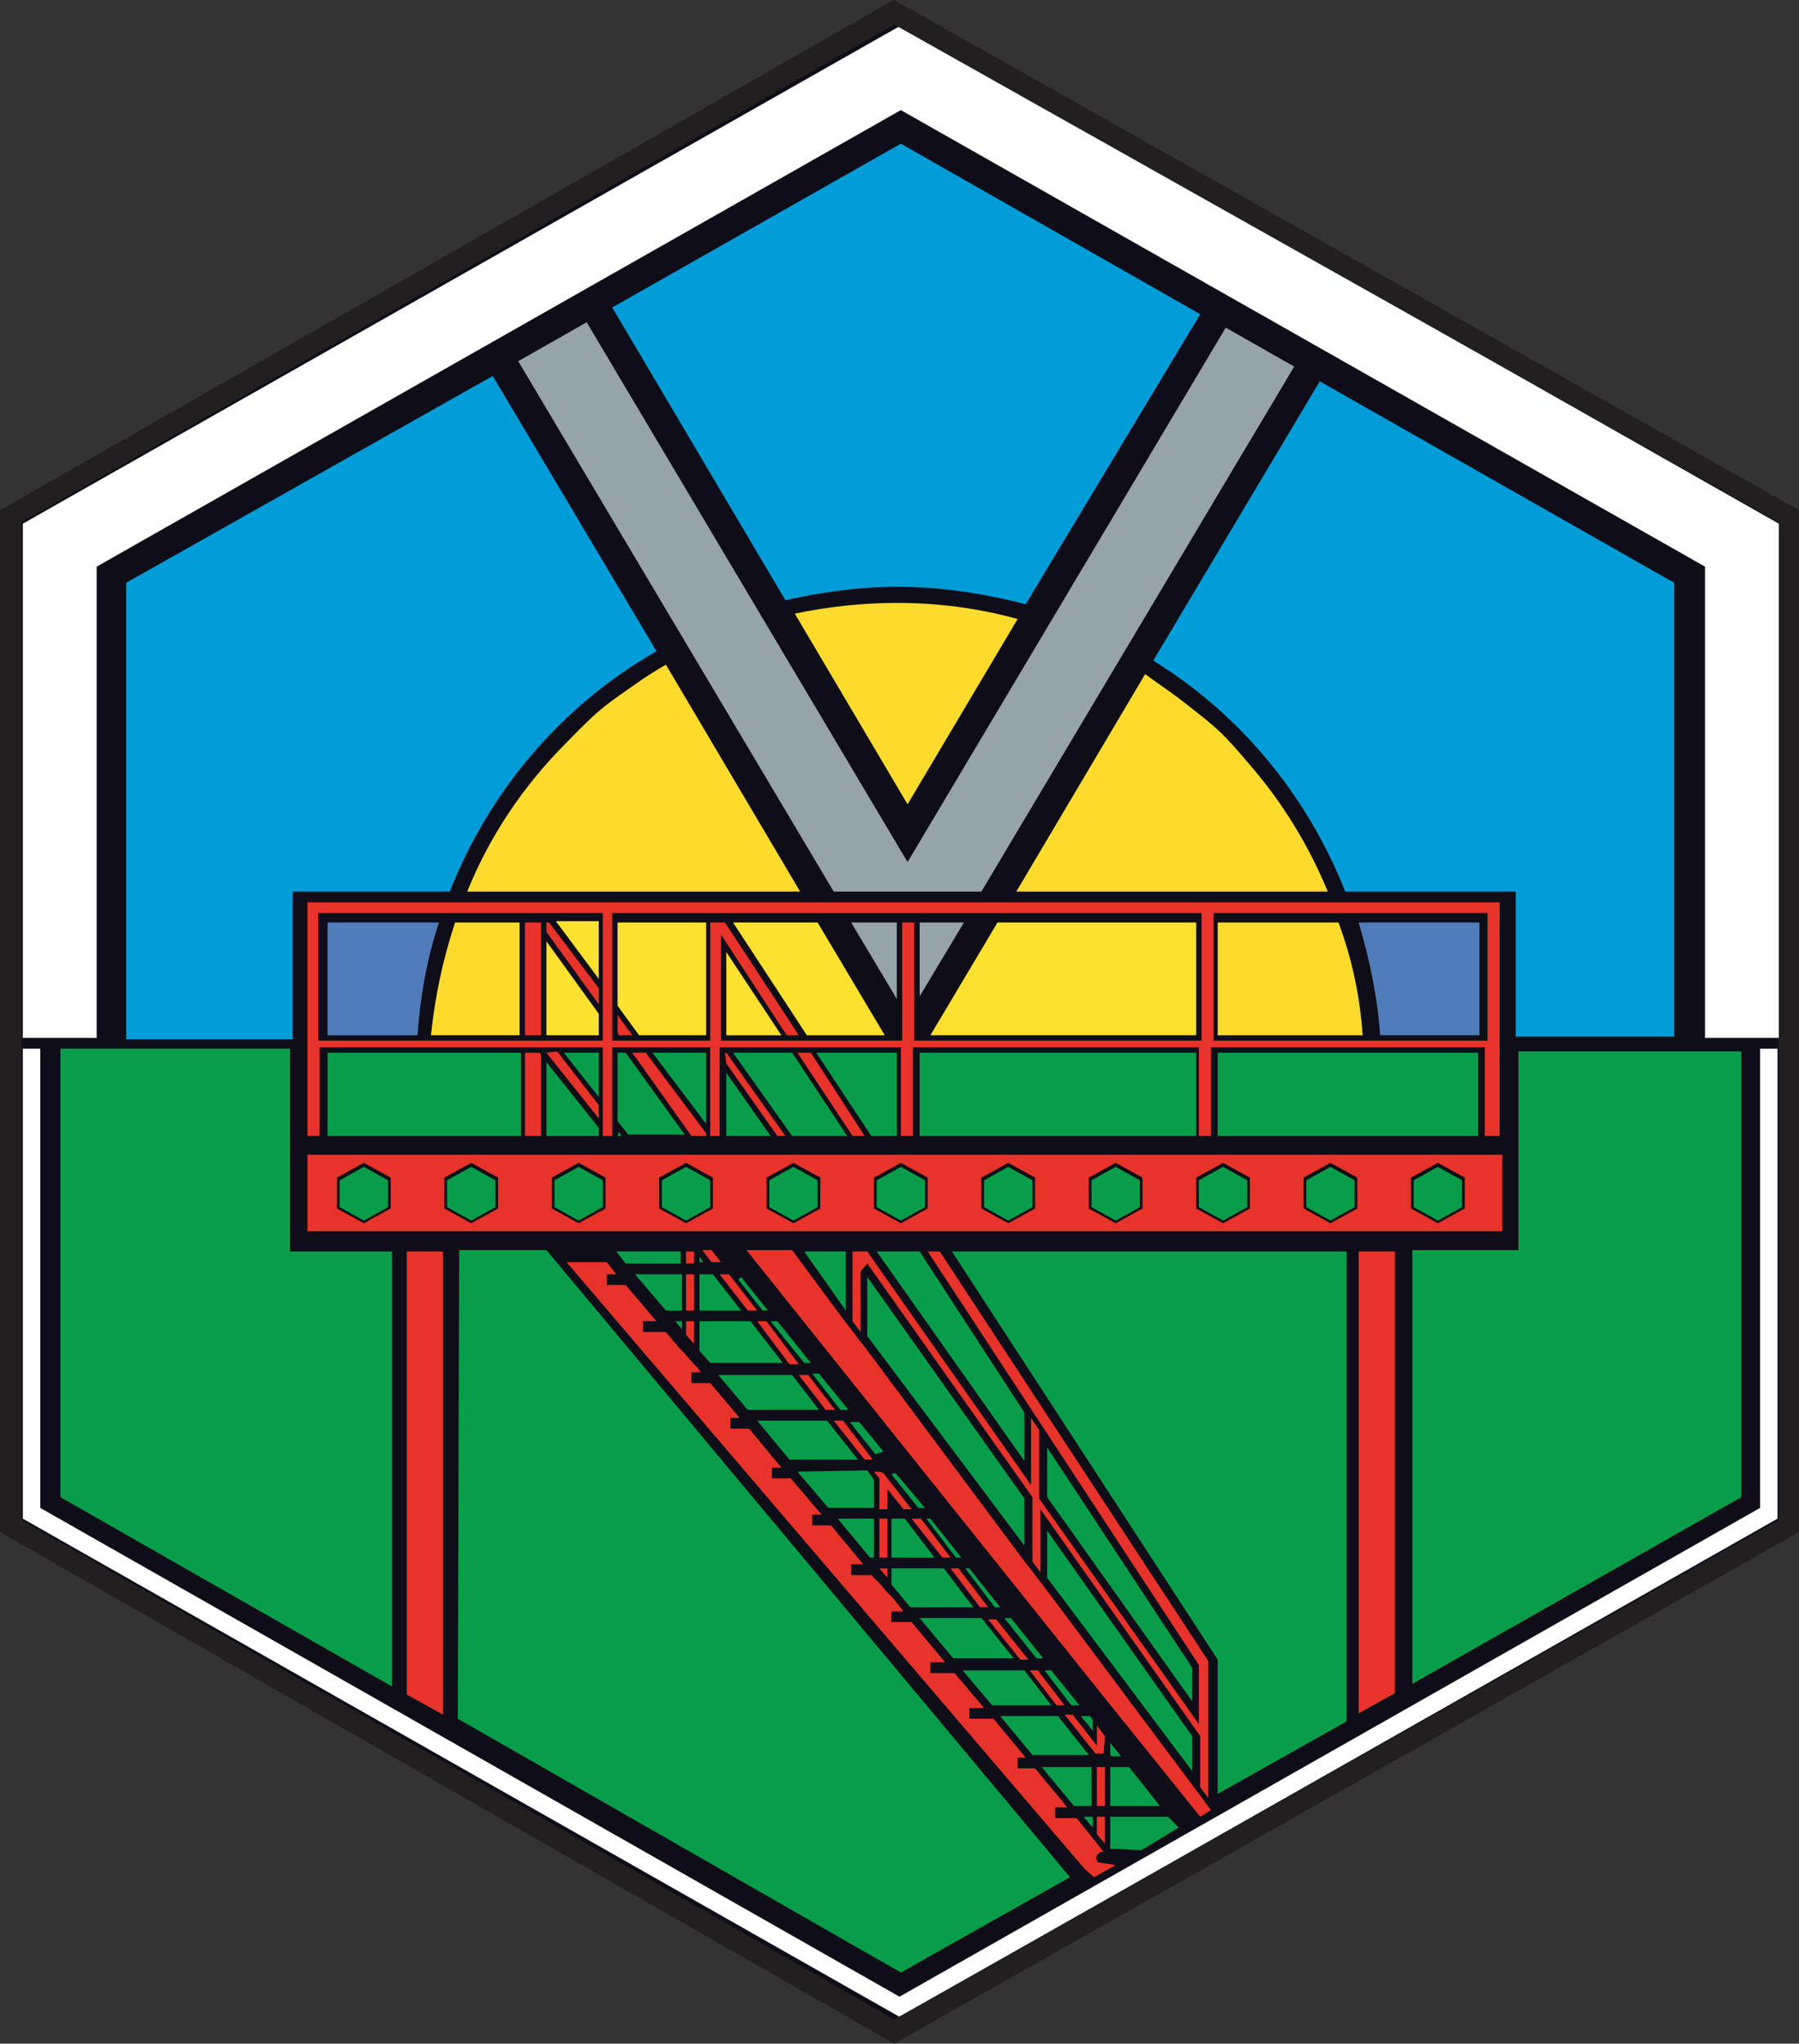
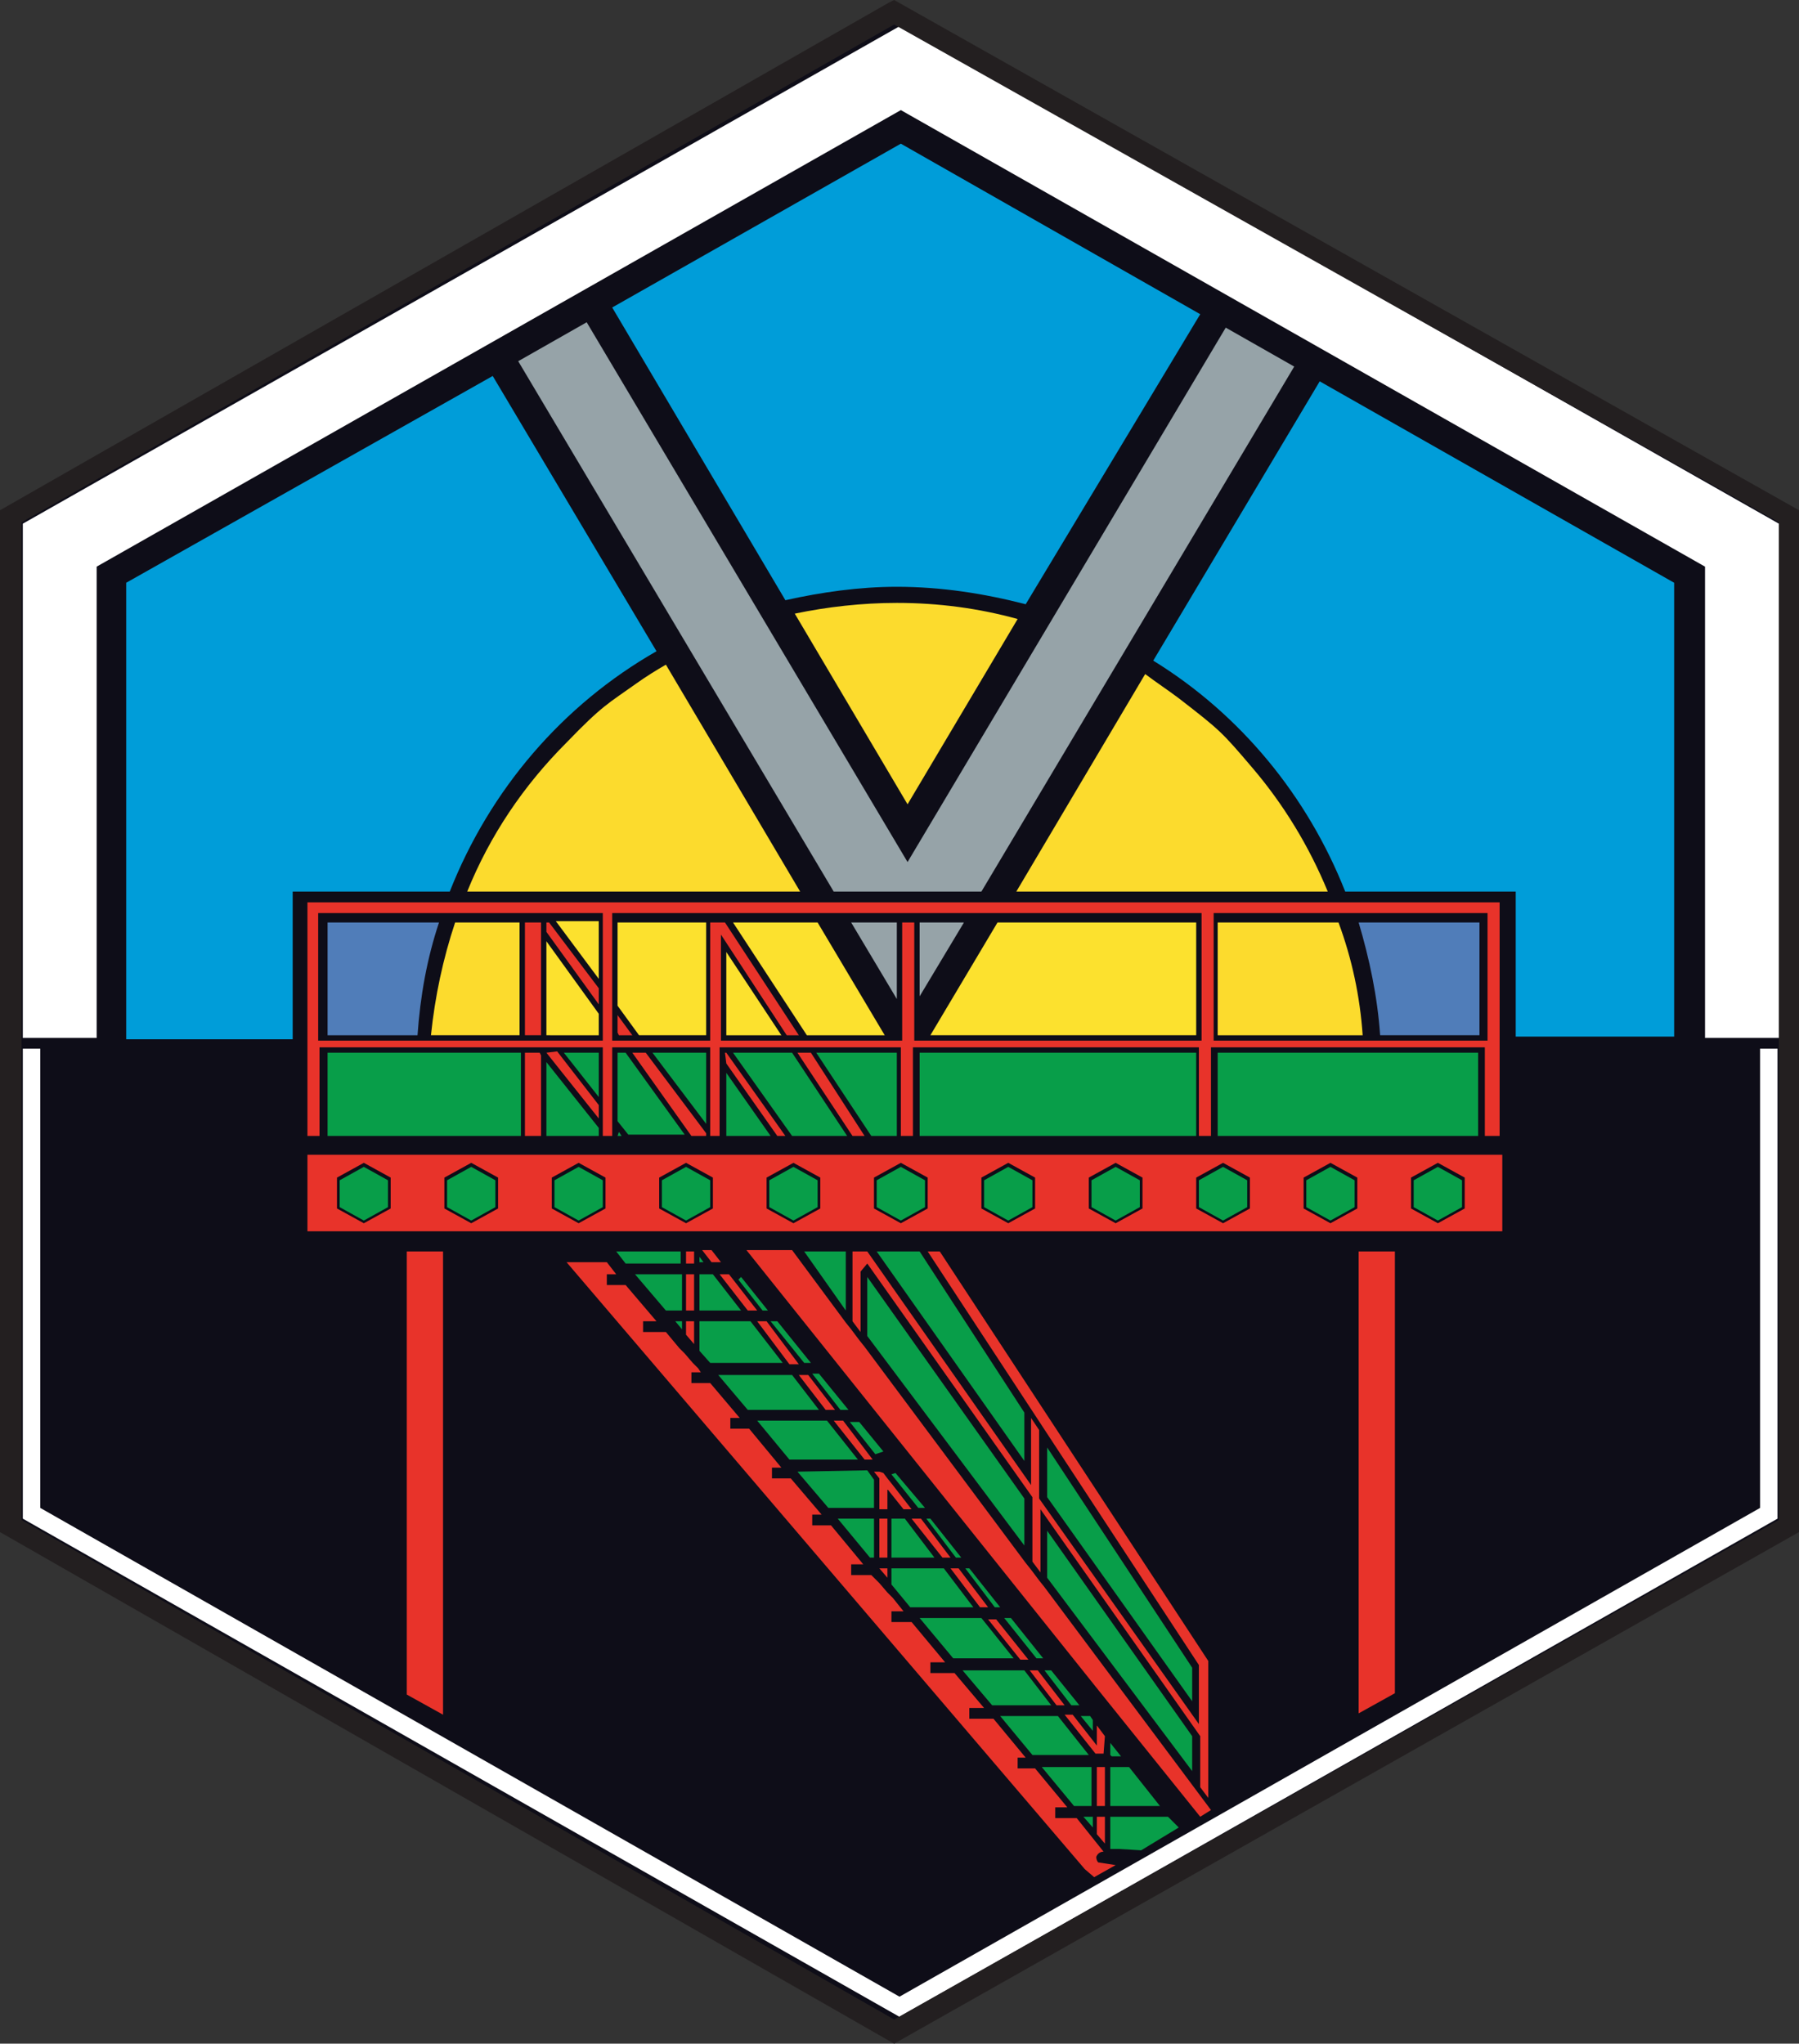
<svg xmlns="http://www.w3.org/2000/svg" xmlns:xlink="http://www.w3.org/1999/xlink" version="1.1" id="Layer_1" x="0px" y="0px" viewBox="0 0 134 152.2" style="enable-background:new 0 0 134 152.2;" xml:space="preserve">
  <rect x="0" y="0" width="134" height="152.2" fill="#333333" stroke="none" />
  <style type="text/css">
	.st0{fill:#0E0D18;}
	.st1{fill:#E8332A;}
	.st2{fill:#089E49;}
	.st3{clip-path:url(#SVGID_2_);fill:#E8332A;}
	.st4{clip-path:url(#SVGID_4_);fill:#009DD9;}
	.st5{clip-path:url(#SVGID_6_);fill:#FCDB2D;}
	.st6{clip-path:url(#SVGID_8_);fill:#96A3A8;}
	.st7{clip-path:url(#SVGID_10_);fill:#FCE12E;}
	.st8{clip-path:url(#SVGID_12_);fill:#96A3A8;}
	.st9{clip-path:url(#SVGID_14_);fill:#089E49;}
	.st10{clip-path:url(#SVGID_16_);fill:#089E49;}
	.st11{clip-path:url(#SVGID_18_);fill:#089E49;}
	.st12{clip-path:url(#SVGID_20_);fill:#089E49;}
	.st13{clip-path:url(#SVGID_22_);fill:#507DB9;}
	.st14{clip-path:url(#SVGID_24_);fill:#E8332A;}
	.st15{clip-path:url(#SVGID_26_);fill:#E8332A;}
	.st16{clip-path:url(#SVGID_28_);fill:#089E49;}
	.st17{clip-path:url(#SVGID_30_);fill:#FFFFFF;}
	.st18{fill:#231F20;}
</style>
  <polygon class="st0" points="0.8,38.5 0.8,113.6 66.8,151.1 131.4,114.7 133.2,113.6 133.2,38.5 128.8,36 66.8,1 " />
  <polygon class="st0" points="1,38.5 1,113.5 67,151 87.2,139.6 133.2,113.5 133.2,38.5 110.5,25.7 66.9,1.1 " />
  <path class="st1" d="M30.3,93.2v33l2.7,1.5V93.2H30.3z M101.2,93.2v34.4l2.7-1.5V93.2H101.2z" />
  <path class="st2" d="M80.7,135.3l0.7,0.8v-0.8H80.7z M82.7,135.3v2.4h0.7l1.6,0.1l2.8-1.7l-0.6-0.6l-0.2-0.2H82.7z M77.6,131.6  l2.4,2.9h1.3v-2.9H77.6z M82.7,131.6v2.9h3.7l-2.3-2.9H82.7z M82.7,130.7l0.1,0.1h0.7l-0.8-1C82.7,129.8,82.7,130.7,82.7,130.7z   M74.5,127.8l2.4,2.9h4.2l-2.3-2.9H74.5z M80.5,127.8l0.9,1.1v-0.8l-0.2-0.3C81.2,127.8,80.5,127.8,80.5,127.8z M71.7,124.4l2.2,2.6  h4.4l-2-2.6H71.7z M77.8,124.4l2,2.6h0.6l-2.1-2.6H77.8z M68.5,120.5l2.5,3h4.5l-2.4-3H68.5z M74.8,120.5l2.4,3h0.5l-2.4-3H74.8z   M66.4,116.8v1.2l1.4,1.7h4.7l-2.2-2.9C70.3,116.8,66.4,116.8,66.4,116.8z M71.9,116.8l2.2,2.9h0.4l-2.3-2.9H71.9z M62.4,113.1  l2.4,2.9h0.3v-2.9H62.4z M66.4,113.1v2.9h3.2l-2.2-2.9H66.4z M69,113.1l2.2,2.9h0.4l-2.3-2.9H69z M66.4,109.8l2,2.5h0.5l-2.2-2.6  L66.4,109.8z M59.4,109.6l2.3,2.7h3.4v-2.1l-0.5-0.7L59.4,109.6L59.4,109.6z M63.3,105.9l1.9,2.4l0.6-0.2l-1.8-2.2  C64,105.9,63.3,105.9,63.3,105.9z M56.4,105.8l2.4,2.9h5.1l-2.3-2.9H56.4z M53.5,102.4l2.2,2.6H61l-2-2.6H53.5z M60.5,102.3l2.1,2.7  h0.6l-2.2-2.7H60.5z M50.3,98.4l0.5,0.6v-0.6H50.3z M52.1,98.4v2.2l0.8,0.9h5.4l-2.4-3.1H52.1z M57.4,98.4l2.5,3.1h0.5l-2.5-3.1  H57.4z M55,95.3l1.8,2.3h0.4l-2-2.5L55,95.3z M47.3,94.9l2.3,2.7h1.2v-2.7H47.3z M52.1,94.9v2.7h3.1l-2.1-2.7H52.1z M52.1,94h0.3  l-0.3-0.4V94z M45.9,93.2l0.7,0.9h4.1v-0.9H45.9z" />
  <g>
    <g>
      <defs>
        <polygon id="SVGID_1_" points="0.8,38.5 0.8,113.6 66.6,151.3 133.2,113.6 133.2,38.5 66.6,0.9    " />
      </defs>
      <clipPath id="SVGID_2_">
        <use xlink:href="#SVGID_1_" style="overflow:visible;" />
      </clipPath>
      <path class="st3" d="M89.4,135.3l0.8-0.5l-12.4-16.6l-0.4-0.5l-0.6-0.8l-0.4-0.5l-12-16.1L64,99.8L63.4,99L63,98.5l-4-5.4h-3.4    l25.6,32l0.4,0.5L89.4,135.3z M80.8,139.2l0.7,0.6l1.6-0.9l-1.3-0.2c-0.1-0.1-0.2-0.4-0.1-0.5c0.1-0.2,0.3-0.3,0.5-0.3l-2-2.5    h-1.6v-0.8h0.9l-2.4-2.9h-1.3v-0.8h0.6L74,128h-1.8v-0.8h1.1l-2.2-2.6h-1.8v-0.8h1.1l-2.5-3h-1.5V120h0.9l-0.8-1l-0.4-0.4    l-0.6-0.7l-0.4-0.4l-0.2-0.2h-1.5v-0.8h0.9l-2.4-2.9h-1.4v-0.8h0.7l-2.3-2.7h-1.4v-0.8h0.7l-2.4-2.9h-1.4v-0.8h0.7l-2.2-2.6h-1.4    v-0.8h0.7l-0.2-0.3l-0.4-0.4l-0.6-0.7l-0.4-0.4l-1-1.2h-1.7v-0.8h1l-2.3-2.7h-1.4v-0.8h0.7L45.2,94h-3L80.8,139.2z" />
    </g>
    <g>
      <defs>
        <polygon id="SVGID_3_" points="0.8,38.5 0.8,113.6 66.6,151.3 133.2,113.6 133.2,38.5 66.6,0.9    " />
      </defs>
      <clipPath id="SVGID_4_">
        <use xlink:href="#SVGID_3_" style="overflow:visible;" />
      </clipPath>
      <path class="st4" d="M58.5,44.7c2.7-0.6,5.5-1,8.3-1c3.3,0,6.5,0.5,9.6,1.3l13-21.6L67.1,10.7L45.6,22.9L58.5,44.7z M33.5,66.4    c3-7.6,8.4-13.9,15.4-17.9L36.7,28L9.4,43.4v34h12.4v-11H33.5z M100.2,66.4h12.7v10.8h11.8V43.4l-26.4-15L85.9,49.2    C92.4,53.2,97.4,59.3,100.2,66.4" />
    </g>
    <g>
      <defs>
        <polygon id="SVGID_5_" points="0.8,38.5 0.8,113.6 66.6,151.3 133.2,113.6 133.2,38.5 66.6,0.9    " />
      </defs>
      <clipPath id="SVGID_6_">
        <use xlink:href="#SVGID_5_" style="overflow:visible;" />
      </clipPath>
      <path class="st5" d="M33.9,68.7c-0.9,2.7-1.5,5.5-1.8,8.4h6.6v-8.4H33.9z M34.8,66.4h24.8l-10-16.9c-0.7,0.4-1.5,0.9-2.2,1.4    c-2.1,1.5-2.5,1.6-5.2,4.4C39,58.5,36.5,62.2,34.8,66.4 M101.5,77.1c-0.2-2.9-0.8-5.7-1.8-8.4h-9v8.4H101.5z M75.7,66.4h23.2    c-1.4-3.4-3.3-6.5-5.6-9.2c-2.3-2.7-2.4-2.8-5.5-5.2c-0.8-0.6-1.7-1.2-2.5-1.8L75.7,66.4z M75.8,46.1c-2.9-0.8-5.9-1.2-9-1.2    c-2.6,0-5.2,0.3-7.6,0.8l8.4,14.2L75.8,46.1z" />
    </g>
    <g>
      <defs>
        <polygon id="SVGID_7_" points="0.8,38.5 0.8,113.6 66.6,151.3 133.2,113.6 133.2,38.5 66.6,0.9    " />
      </defs>
      <clipPath id="SVGID_8_">
        <use xlink:href="#SVGID_7_" style="overflow:visible;" />
      </clipPath>
      <polygon class="st6" points="62.1,66.4 73.1,66.4 96.4,27.3 91.3,24.4 67.6,64.2 43.7,24 38.6,26.9   " />
    </g>
    <g>
      <defs>
        <polygon id="SVGID_9_" points="0.8,38.5 0.8,113.6 66.6,151.3 133.2,113.6 133.2,38.5 66.6,0.9    " />
      </defs>
      <clipPath id="SVGID_10_">
        <use xlink:href="#SVGID_9_" style="overflow:visible;" />
      </clipPath>
      <path class="st7" d="M65.9,77.1l-5-8.4h-6.3l5.5,8.4H65.9z M74.3,68.7l-5,8.4h19.8v-8.4H74.3z M40.7,70.1v6.6v0.4H41h3.6v-1.6    L40.7,70.1z M44.6,72.9v-4.3h-3.2L44.6,72.9z M46,74.9l1.6,2.2h4.5h0.5l0,0v-0.9v-0.7v-6.8H46V74.9z M54.1,70.9v6.2h4.1L54.1,70.9    z" />
    </g>
    <g>
      <defs>
        <polygon id="SVGID_11_" points="0.8,38.5 0.8,113.6 66.6,151.3 133.2,113.6 133.2,38.5 66.6,0.9    " />
      </defs>
      <clipPath id="SVGID_12_">
        <use xlink:href="#SVGID_11_" style="overflow:visible;" />
      </clipPath>
      <path class="st8" d="M68.5,74.2l3.3-5.5h-3.3V74.2z M63.4,68.7l3.4,5.7v-5.7H63.4z" />
    </g>
    <g>
      <defs>
-         <polygon id="SVGID_13_" points="0.8,38.5 0.8,113.6 66.6,151.3 133.2,113.6 133.2,38.5 66.6,0.9    " />
-       </defs>
+         </defs>
      <clipPath id="SVGID_14_">
        <use xlink:href="#SVGID_13_" style="overflow:visible;" />
      </clipPath>
      <path class="st9" d="M90.7,133.6l9.6-5.4v-35H70.9l19.8,30.4V133.6z M34.1,128l33,18.9l12.6-7.1l-39-46.7h-6.5L34.1,128L34.1,128z     M21.6,78.1H4.5v33.4l24.7,14.1V93.2h-7.6V78.1z M129.7,78.3h-16.6v14.8h-1.2h-6.7v32.3l24.5-13.9V102L129.7,78.3L129.7,78.3z" />
    </g>
    <g>
      <defs>
        <polygon id="SVGID_15_" points="0.8,38.5 0.8,113.6 66.6,151.3 133.2,113.6 133.2,38.5 66.6,0.9    " />
      </defs>
      <clipPath id="SVGID_16_">
        <use xlink:href="#SVGID_15_" style="overflow:visible;" />
      </clipPath>
      <path class="st10" d="M63,97.6v-4.4h-3.1L63,97.6z M76.3,105.2l-7.8-12h-3.2l11,15.6V105.2z M76.3,111.6L64.6,95.1v4.4l11.7,15.6    C76.3,115.1,76.3,111.6,76.3,111.6z M88.8,129.3L78,114v3.5l10.8,14.4V129.3z M88.8,124.2L78,107.8v3.7l10.8,15.2V124.2z" />
    </g>
    <g>
      <defs>
        <polygon id="SVGID_17_" points="0.8,38.5 0.8,113.6 66.6,151.3 133.2,113.6 133.2,38.5 66.6,0.9    " />
      </defs>
      <clipPath id="SVGID_18_">
        <use xlink:href="#SVGID_17_" style="overflow:visible;" />
      </clipPath>
-       <path class="st11" d="M40.7,79.1v5.5h3.9V84L40.7,79.1z M44.6,81.7v-3.3H42L44.6,81.7z M46,83.5l0.8,1H51l-4.4-6.1H46    C46,78.4,46,83.5,46,83.5z M52.6,83.7v-5.3h-4L52.6,83.7z M54.6,78.4l4.4,6.2h4.1L59,78.4H54.6z M54.1,79.9v4.7h3.3L54.1,79.9z     M64.9,84.6h1.9v-6.2h-6L64.9,84.6z M89.1,78.4H68.5v6.2h20.6V78.4z M46.1,84.3L46.1,84.3L46,84.6h0.3L46.1,84.3z" />
+       <path class="st11" d="M40.7,79.1v5.5h3.9V84L40.7,79.1z M44.6,81.7v-3.3H42L44.6,81.7z M46,83.5l0.8,1H51l-4.4-6.1H46    C46,78.4,46,83.5,46,83.5z M52.6,83.7v-5.3h-4L52.6,83.7z M54.6,78.4l4.4,6.2h4.1L59,78.4H54.6z M54.1,79.9v4.7h3.3L54.1,79.9z     M64.9,84.6h1.9v-6.2h-6z M89.1,78.4H68.5v6.2h20.6V78.4z M46.1,84.3L46.1,84.3L46,84.6h0.3L46.1,84.3z" />
    </g>
    <g>
      <defs>
        <polygon id="SVGID_19_" points="0.8,38.5 0.8,113.6 66.6,151.3 133.2,113.6 133.2,38.5 66.6,0.9    " />
      </defs>
      <clipPath id="SVGID_20_">
        <use xlink:href="#SVGID_19_" style="overflow:visible;" />
      </clipPath>
      <path class="st12" d="M110.1,78.4H90.7v6.2h19.4C110.1,84.6,110.1,78.4,110.1,78.4z M38.7,78.4H24.4v6.2h14.4v-6.2H38.7z" />
    </g>
    <g>
      <defs>
        <polygon id="SVGID_21_" points="0.8,38.5 0.8,113.6 66.6,151.3 133.2,113.6 133.2,38.5 66.6,0.9    " />
      </defs>
      <clipPath id="SVGID_22_">
        <use xlink:href="#SVGID_21_" style="overflow:visible;" />
      </clipPath>
      <path class="st13" d="M101.2,68.7c0.8,2.7,1.4,5.5,1.6,8.4h7.4v-8.4H101.2z M31.1,77.1c0.2-2.9,0.7-5.7,1.6-8.4h-8.3v8.4H31.1z" />
    </g>
    <g>
      <defs>
        <polygon id="SVGID_23_" points="0.8,38.5 0.8,113.6 66.6,151.3 133.2,113.6 133.2,38.5 66.6,0.9    " />
      </defs>
      <clipPath id="SVGID_24_">
        <use xlink:href="#SVGID_23_" style="overflow:visible;" />
      </clipPath>
      <path class="st14" d="M46.1,84.3l0.2,0.3L46.1,84.3z M40.2,78.4h-1.1v6.2h1.2v-6L40.2,78.4z M40.7,78.4l3.9,4.9v-1l-3.1-4    L40.7,78.4L40.7,78.4z M54.1,79.2l3.8,5.4h0.6l-4.4-6.2H54L54.1,79.2L54.1,79.2z M59.4,78.4l4.1,6.2h0.9l-4-6.2H59.4z M47.1,78.4    l4.4,6.2h1.1v-0.2l-4.5-6H47.1z M66.1,116.8h-0.6l0.6,0.7V116.8z M65.5,116h0.6v-2.9h-0.6V116z M76.6,123.6l-2.4-3h-0.6l2.4,3    H76.6z M82.3,129.3l-0.6-0.8v1.5l-1.8-2.3h-0.6l2.3,2.9l0,0h0.5h0.1L82.3,129.3L82.3,129.3z M79.3,127l-2-2.6h-0.6l2,2.6H79.3z     M65.1,109.6l0.4,0.5v0.7v1.6h0.6v-0.8v-0.7l0.4,0.5l0.8,1h0.6l-1.4-1.8l-0.4-0.5l-0.3-0.4l-0.3-0.1L65.1,109.6z M73.6,119.7    l-2.2-2.9h-0.6l2.2,2.9H73.6z M67.9,113.1l2.3,2.9h0.6l-2.2-2.9H67.9z M58.8,101.6h0.7l-2.4-3.2h-0.7L58.8,101.6z M53.7,94    L53,93.1h-0.7L53,94H53.7z M51.7,93.2h-0.6v0.9h0.6V93.2z M64.4,108.7H65l0,0l0,0l0,0l-2.2-2.9h-0.7L64.4,108.7z M56.4,97.6    l-2.1-2.7h-0.7l2.1,2.7H56.4z M62.2,105l-2-2.6h-0.7l2,2.6H62.2z M82.3,131.6h-0.6v2.9h0.6V131.6z M51.7,98.4h-0.6v1l0.6,0.7V98.4    z M82.3,135.3h-0.6v1.3l0.6,0.7V135.3z M51.7,94.9h-0.6v2.7h0.6V94.9z M77.4,111.6v-5.1l-0.6-0.9v5L64.6,93.2h-1.1v5.2l0.6,0.8    v-4.5l0.5-0.6l12.3,17.4v4.8l0.6,0.8v-4.7l11.9,16.9v3.8l0.6,0.8v-10.2L70,93.2h-0.9L89.3,124v4.4L77.4,111.6z M90.4,68h20.4v9.5    H90.4V68z M40.3,68.7h-1.2v8.4h1.2V68.7z M44.6,73.6l-3.7-4.9h-0.2v0.7l3.9,5.4V73.6z M23.7,68h21.2v9.5H23.7V68z M46,76.9    l0.1,0.2h1L46,75.6V76.9z M89.5,68v9.5H68.1v-8.8h-0.9v8.8H53.7v-7.9l4.9,7.5h0.9L54,68.7h-1.1v8.8h-7.3V68H89.5z M111.8,67.2    H22.9v17.4h0.9V78h21.1v6.6h0.7V78h7.3v6.6h0.7V78h13.5v6.6H68V78h21.3v6.6h0.9V78h20.4v6.6h1.1V67.2H111.8z" />
    </g>
    <g>
      <defs>
        <polygon id="SVGID_25_" points="0.8,38.5 0.8,113.6 66.6,151.3 133.2,113.6 133.2,38.5 66.6,0.9    " />
      </defs>
      <clipPath id="SVGID_26_">
        <use xlink:href="#SVGID_25_" style="overflow:visible;" />
      </clipPath>
      <path class="st15" d="M25.1,90v-2.3l2-1.1l2,1.1V90l-2,1.1L25.1,90z M33.1,90v-2.3l2-1.1l2,1.1V90l-2,1.1L33.1,90z M57.1,90v-2.3    l2-1.1l2,1.1V90l-2,1.1L57.1,90z M49.1,90v-2.3l2-1.1l2,1.1V90l-2,1.1L49.1,90z M41.1,90v-2.3l2-1.1l2,1.1V90l-2,1.1L41.1,90z     M81.1,90v-2.3l2-1.1l2,1.1V90l-2,1.1L81.1,90z M73.1,90v-2.3l2-1.1l2,1.1V90l-2,1.1L73.1,90z M65.1,90v-2.3l2-1.1l2,1.1V90    l-2,1.1L65.1,90z M105.1,90v-2.3l2-1.1l2,1.1V90l-2,1.1L105.1,90z M97.1,90v-2.3l2-1.1l2,1.1V90l-2,1.1L97.1,90z M89.1,90v-2.3    l2-1.1l2,1.1V90l-2,1.1L89.1,90z M22.9,91.7h89V86h-89V91.7z" />
    </g>
    <g>
      <defs>
        <polygon id="SVGID_27_" points="0.8,38.5 0.8,113.6 66.6,151.3 133.2,113.6 133.2,38.5 66.6,0.9    " />
      </defs>
      <clipPath id="SVGID_28_">
        <use xlink:href="#SVGID_27_" style="overflow:visible;" />
      </clipPath>
      <path class="st16" d="M89.3,89.9l1.8,1l1.8-1v-2l-1.8-1l-1.8,1V89.9z M97.3,89.9l1.8,1l1.8-1v-2l-1.8-1l-1.8,1V89.9z M105.3,89.9    l1.8,1l1.8-1v-2l-1.8-1l-1.8,1V89.9z M65.3,89.9l1.8,1l1.8-1v-2l-1.8-1l-1.8,1V89.9z M73.3,89.9l1.8,1l1.8-1v-2l-1.8-1l-1.8,1    V89.9z M81.3,89.9l1.8,1l1.8-1v-2l-1.8-1l-1.8,1V89.9z M41.3,89.9l1.8,1l1.8-1v-2l-1.8-1l-1.8,1V89.9z M49.3,89.9l1.8,1l1.8-1v-2    l-1.8-1l-1.8,1V89.9z M57.3,89.9l1.8,1l1.8-1v-2l-1.8-1l-1.8,1V89.9z M33.3,89.9l1.8,1l1.8-1v-2l-1.8-1l-1.8,1V89.9z M25.3,89.9    l1.8,1l1.8-1v-2l-1.8-1l-1.8,1V89.9z" />
    </g>
    <g>
      <defs>
        <polygon id="SVGID_29_" points="0.8,38.5 0.8,113.6 66.6,151.3 133.2,113.6 133.2,38.5 66.6,0.9    " />
      </defs>
      <clipPath id="SVGID_30_">
        <use xlink:href="#SVGID_29_" style="overflow:visible;" />
      </clipPath>
      <path class="st17" d="M1.7,77.3h5.5V42.2l59.9-34l59.9,34v35.1h5.5V39L67.1,1.9L1.7,39V77.3z M67,150.2l65.4-37.1v-35h-1.3v34.2    L67,148.7L3,112.3V78.1H1.7v35L67,150.2z" />
    </g>
  </g>
  <polygon class="st18" points="66.6,0.9 66.2,0.2 0,38 0,114.1 66.6,152.2 134,114.1 134,38 66.6,0 66.2,0.2 66.6,0.9 66.2,1.6   132.5,38.9 132.5,113.2 66.6,150.4 1.6,113.2 1.6,38.9 67,1.6 66.6,0.9 66.2,1.6 " />
</svg>